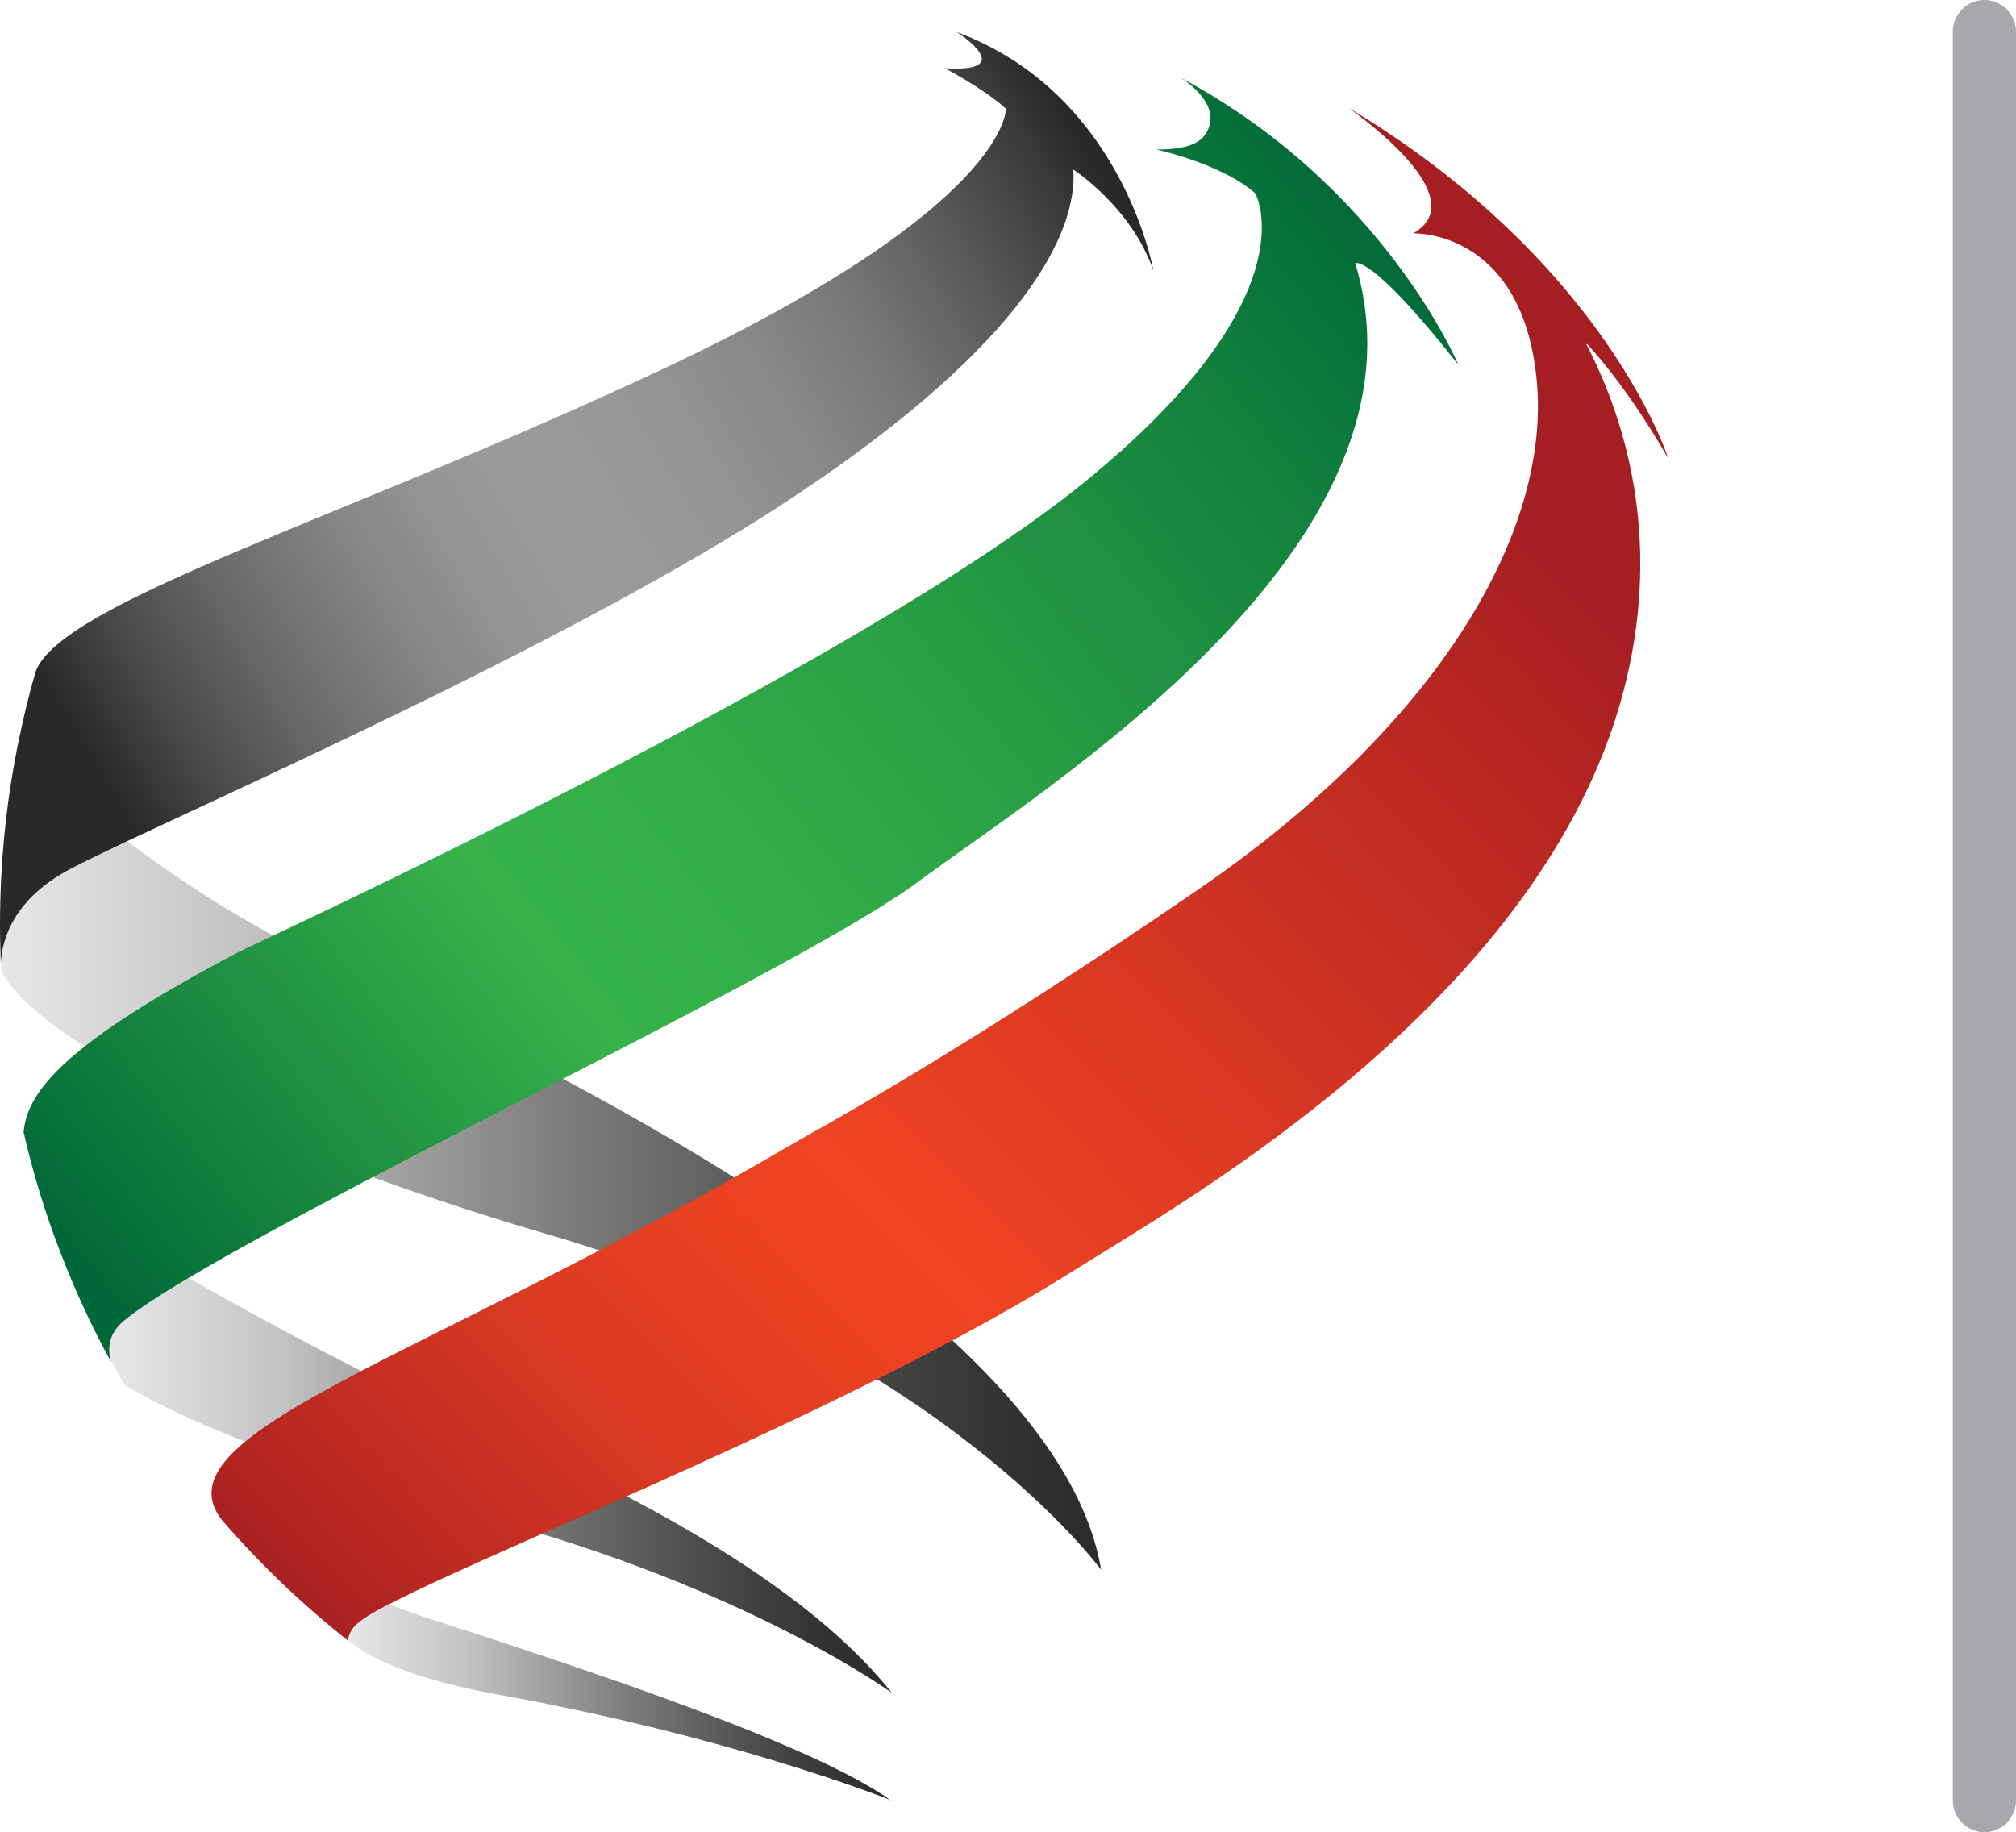
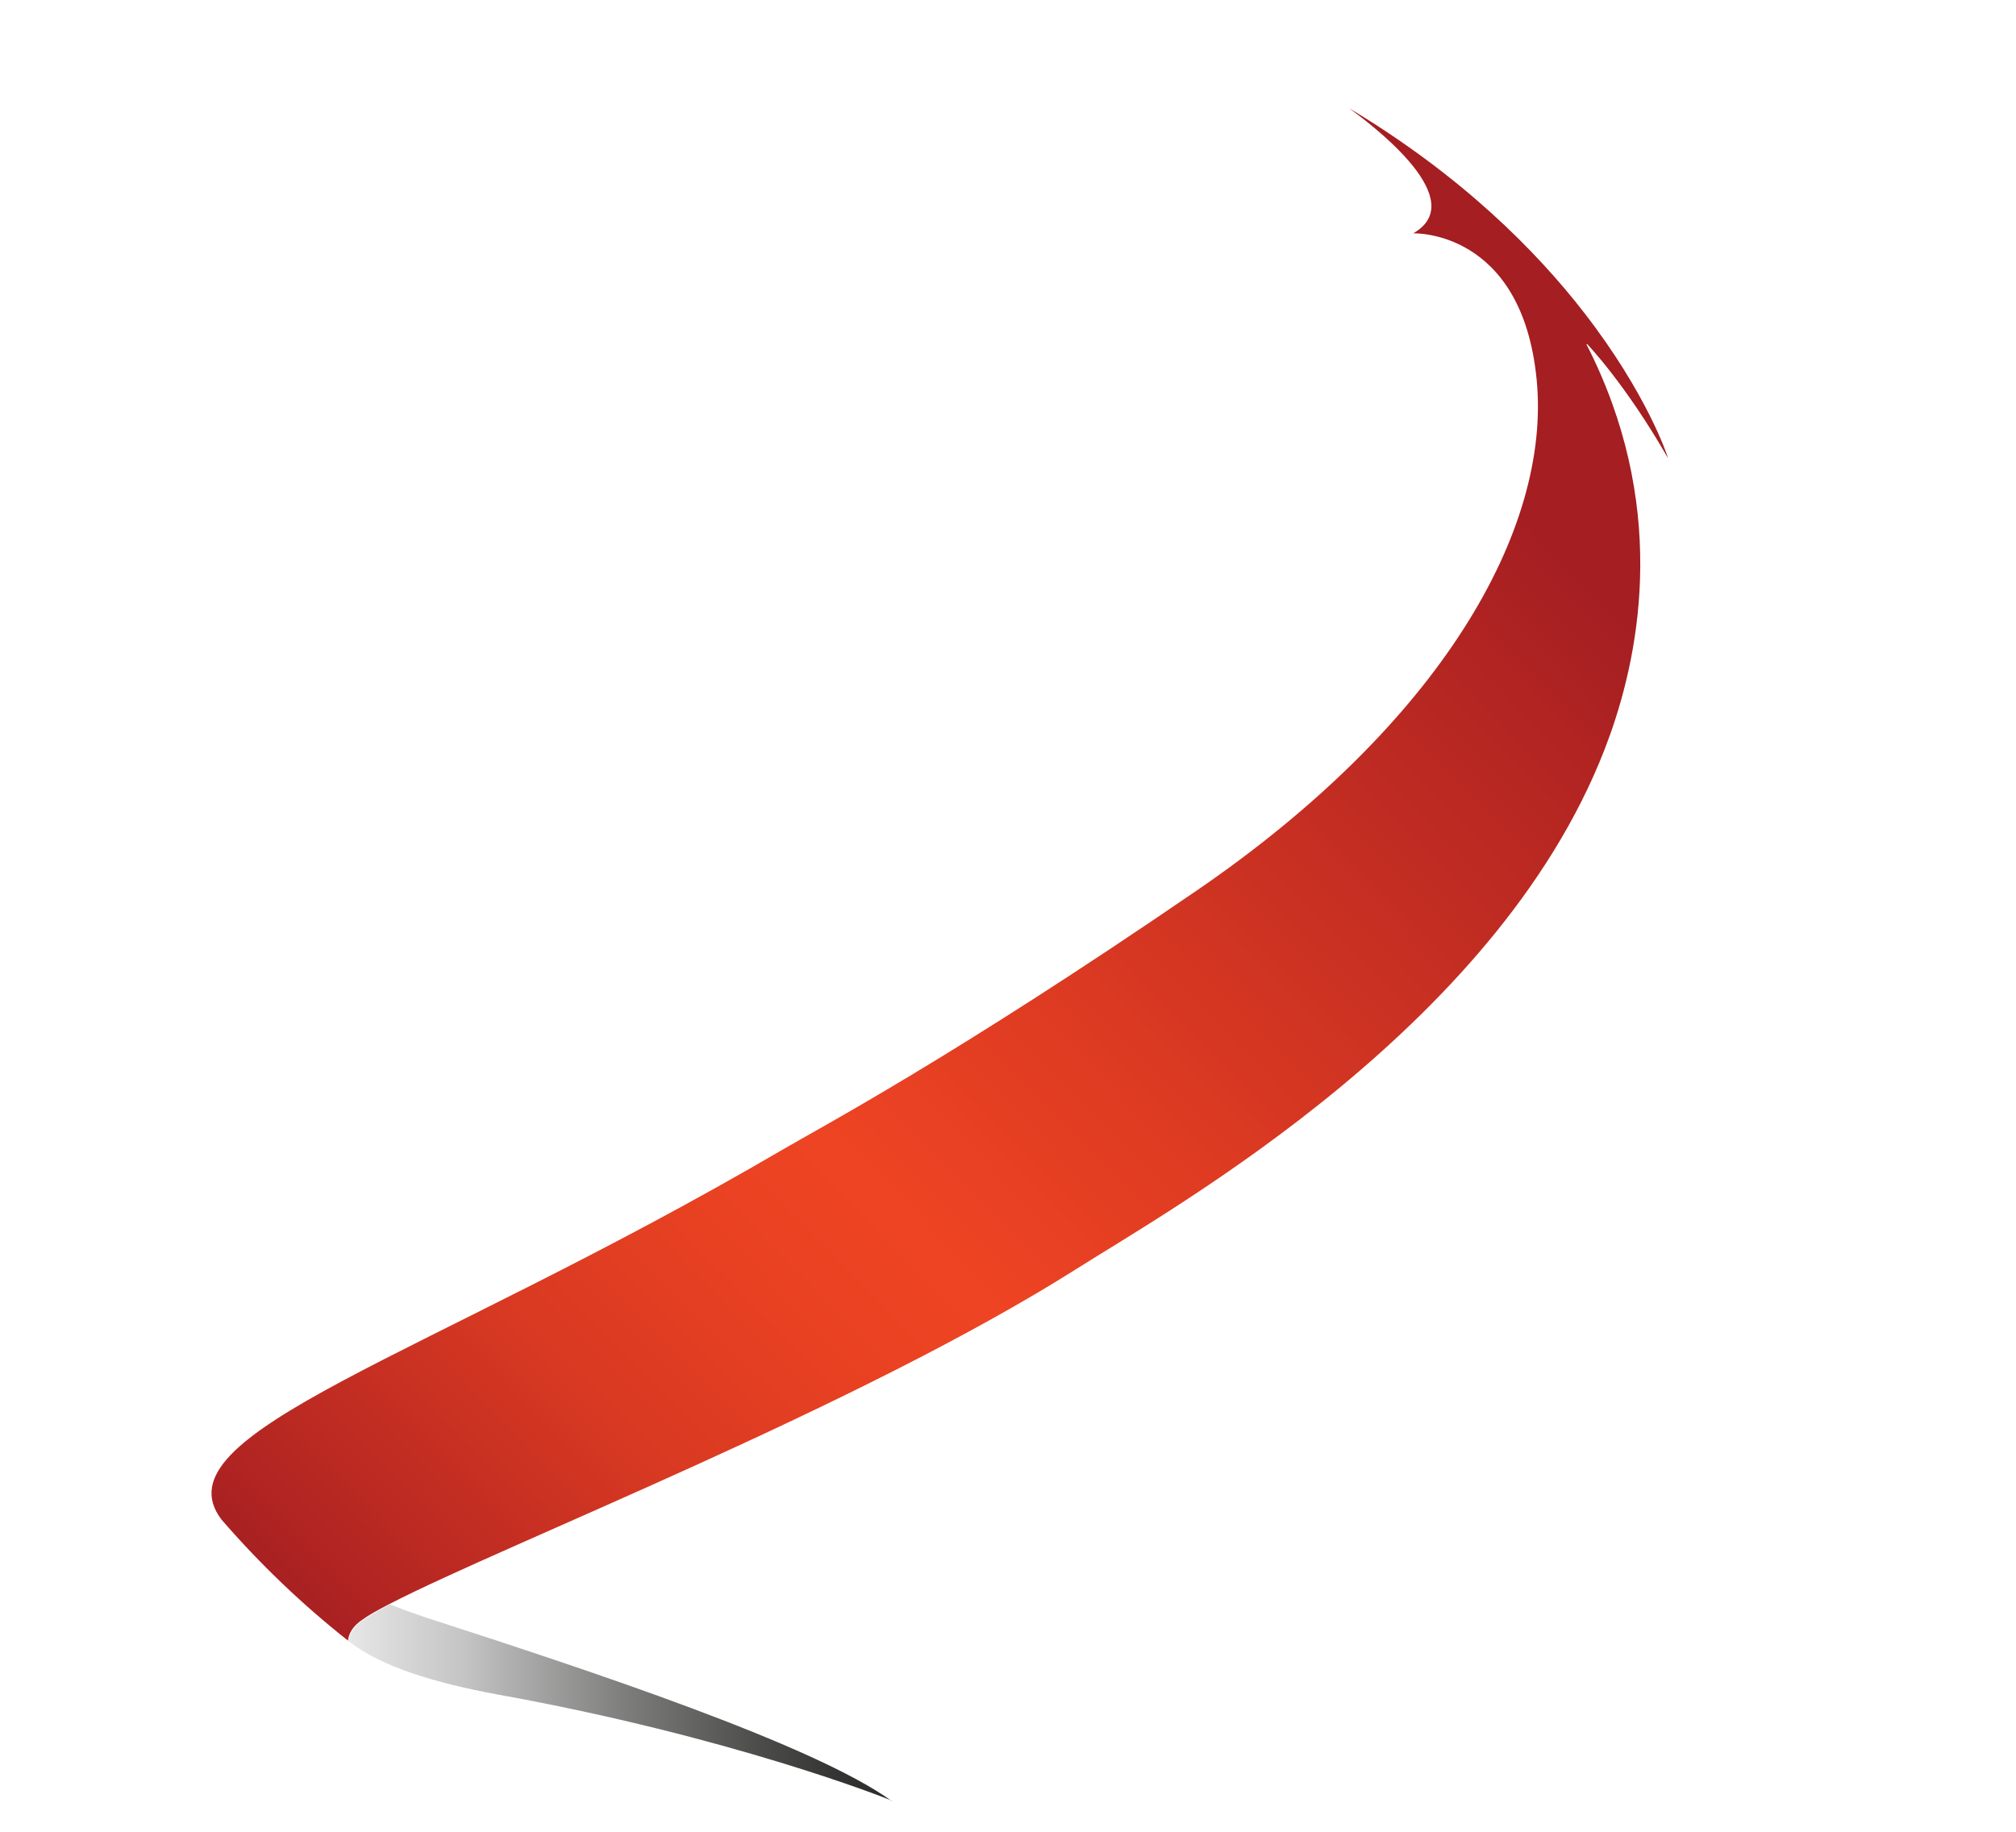
<svg xmlns="http://www.w3.org/2000/svg" xmlns:xlink="http://www.w3.org/1999/xlink" id="Layer_2" data-name="Layer 2" viewBox="0 0 47.86 43.5">
  <defs>
    <style>      .cls-1 {        fill: url(#linear-gradient-2);      }      .cls-2 {        fill: url(#linear-gradient-4);      }      .cls-3 {        fill: url(#linear-gradient-3);      }      .cls-4 {        fill: url(#linear-gradient-5);      }      .cls-5 {        fill: #a6a8ab;      }      .cls-6 {        fill: url(#linear-gradient-6);      }      .cls-7 {        fill: url(#linear-gradient);      }    </style>
    <linearGradient id="linear-gradient" x1="8.26" y1="40.41" x2="21.17" y2="40.41" gradientUnits="userSpaceOnUse">
      <stop offset="0" stop-color="#e8e7e7" />
      <stop offset=".22" stop-color="#c3c3c3" />
      <stop offset=".27" stop-color="#b6b6b6" />
      <stop offset=".52" stop-color="#7b7b7a" />
      <stop offset=".74" stop-color="#4f4f4e" />
      <stop offset=".9" stop-color="#343433" />
      <stop offset="1" stop-color="#2b2b29" />
    </linearGradient>
    <linearGradient id="linear-gradient-2" x1="2.6" y1="35.27" x2="21.17" y2="35.27" xlink:href="#linear-gradient" />
    <linearGradient id="linear-gradient-3" x1=".02" y1="28.62" x2="26.14" y2="28.62" xlink:href="#linear-gradient" />
    <linearGradient id="linear-gradient-4" x1="4.42" y1="41.34" x2="35.25" y2="11" gradientUnits="userSpaceOnUse">
      <stop offset=".08" stop-color="#a41e22" />
      <stop offset=".18" stop-color="#be2b22" />
      <stop offset=".29" stop-color="#d83922" />
      <stop offset=".4" stop-color="#e84122" />
      <stop offset=".48" stop-color="#ee4423" />
      <stop offset=".62" stop-color="#de3b22" />
      <stop offset=".9" stop-color="#b52622" />
      <stop offset="1" stop-color="#a41e22" />
    </linearGradient>
    <linearGradient id="linear-gradient-5" x1="1.95" y1="29.9" x2="32.94" y2="5.08" gradientUnits="userSpaceOnUse">
      <stop offset="0" stop-color="#006838" />
      <stop offset=".13" stop-color="#17873f" />
      <stop offset=".33" stop-color="#37b34a" />
      <stop offset=".47" stop-color="#32ad48" />
      <stop offset=".64" stop-color="#279d44" />
      <stop offset=".84" stop-color="#13833e" />
      <stop offset="1" stop-color="#006838" />
    </linearGradient>
    <linearGradient id="linear-gradient-6" x1=".73" y1="18.38" x2="25.62" y2="3.37" gradientUnits="userSpaceOnUse">
      <stop offset=".05" stop-color="#282929" />
      <stop offset=".12" stop-color="#474848" />
      <stop offset=".22" stop-color="#6b6b6b" />
      <stop offset=".32" stop-color="#858585" />
      <stop offset=".4" stop-color="#959595" />
      <stop offset=".47" stop-color="#9b9b9b" />
      <stop offset=".57" stop-color="#979797" />
      <stop offset=".67" stop-color="#8b8b8b" />
      <stop offset=".77" stop-color="#787878" />
      <stop offset=".86" stop-color="#5c5d5d" />
      <stop offset=".96" stop-color="#3a3a3a" />
      <stop offset="1" stop-color="#282929" />
    </linearGradient>
  </defs>
  <g id="TripleCyber_logo" data-name="TripleCyber logo">
    <g>
      <g>
        <path class="cls-7" d="M21.17,42.75c-.11-.05-3.81-1.52-9.36-2.52-1.48-.27-2.73-.66-3.46-1.21-.03-.02-.05-.04-.08-.06,0,0,0,0,0,0h0c.03-.17.13-.35.35-.5.15-.1.37-.23.64-.37.26.11.55.21.87.32,3.84,1.24,9.19,3.01,11.04,4.35Z" />
-         <path class="cls-1" d="M21.17,40.19c-.1-.07-3.42-2.46-9.48-4.11-3.65-1-6.79-2.03-8.73-3.2,0,0-.01-.02-.02-.03-.1-.17-.2-.34-.29-.52-.09-.29-.09-.67.31-.99.33-.27.85-.61,1.51-1,1.75.99,4.21,2.33,6.13,3.17,3.48,1.51,8.25,3.76,10.57,6.68Z" />
-         <path class="cls-3" d="M26.14,37.27s-3.84-5.27-13.19-7.98C9.1,28.17,1.35,25.43.03,23.06c0-.05,0-.11,0-.16,0-.41.17-1.5,1.66-2.28.29-.15.75-.37,1.33-.65,1.36,1.03,3.14,2.18,5.25,3.14,5.07,2.31,16.88,8.16,17.87,14.16Z" />
        <path class="cls-2" d="M37.66,8.17c1.92,3.74,1.31,7.2.55,9.31-2.44,6.79-10.36,11.19-12.66,12.65-5.17,3.27-13.55,6.53-16.3,7.95-.27.14-.49.26-.64.37-.23.15-.33.33-.35.5,0,0,0,0,0,0,0,0,0,0,0,0-1.09-.86-2.09-1.82-3-2.87h0c-1.57-2.06,4.79-3.8,13.31-8.78.92-.54,4.03-2.18,9.83-6.15,5.8-3.97,8.43-8.57,8.08-12.14-.35-3.57-2.93-3.47-2.93-3.47.68-.39.46-1.01,0-1.59-.55-.69-1.43-1.31-1.52-1.38,2.65,1.59,4.43,3.37,5.59,4.87,1.47,1.9,1.96,3.36,1.98,3.44-1.02-1.78-1.92-2.71-1.92-2.71Z" />
-         <path class="cls-4" d="M32.17,6.24c2.05,6.69-7.37,12.46-10.38,14.7-2.61,1.94-13,6.83-17.33,9.41-.66.39-1.18.73-1.51,1-.39.32-.4.69-.31.99-.45-.82-.84-1.66-1.18-2.54-.37-.94-.67-1.92-.9-2.92.09-.98.99-2.11,5.09-4.27.52-.27,14.63-6.73,20.08-11.15,5.45-4.43,4.07-6.87,4.07-6.87-.81-.71-2.35-1.04-2.35-1.04.75,0,1.05-.16,1.19-.4.38-.65-.47-1.22-.62-1.31,4.83,2.58,6.6,6.82,6.6,6.82-2.09-2.66-2.45-2.41-2.45-2.41Z" />
-         <path class="cls-6" d="M25.48,4.01c.11,1.52-1.18,4.13-6.48,7.68-4.64,3.12-12.54,6.66-15.98,8.28-.59.28-1.04.5-1.33.65C.19,21.4.03,22.49.02,22.9c-.01-.31-.02-.63-.02-.94,0-1.44.14-2.85.41-4.21.12-.6.26-1.2.43-1.78,0,0,0,0,0-.01.58-1.65,7.27-3.63,14.75-7.13,8.4-3.92,8.29-6.25,8.29-6.25-.53-.48-1.45-.96-1.45-.96,1.76.11.34-.83.28-.86,3.87,1.43,4.65,5.53,4.67,5.66-.53-1.52-1.91-2.4-1.91-2.4Z" />
      </g>
-       <path class="cls-5" d="M47.11,43.5c-.41,0-.75-.34-.75-.75V.75c0-.41.34-.75.75-.75s.75.34.75.75v42c0,.41-.34.75-.75.75Z" />
    </g>
  </g>
</svg>